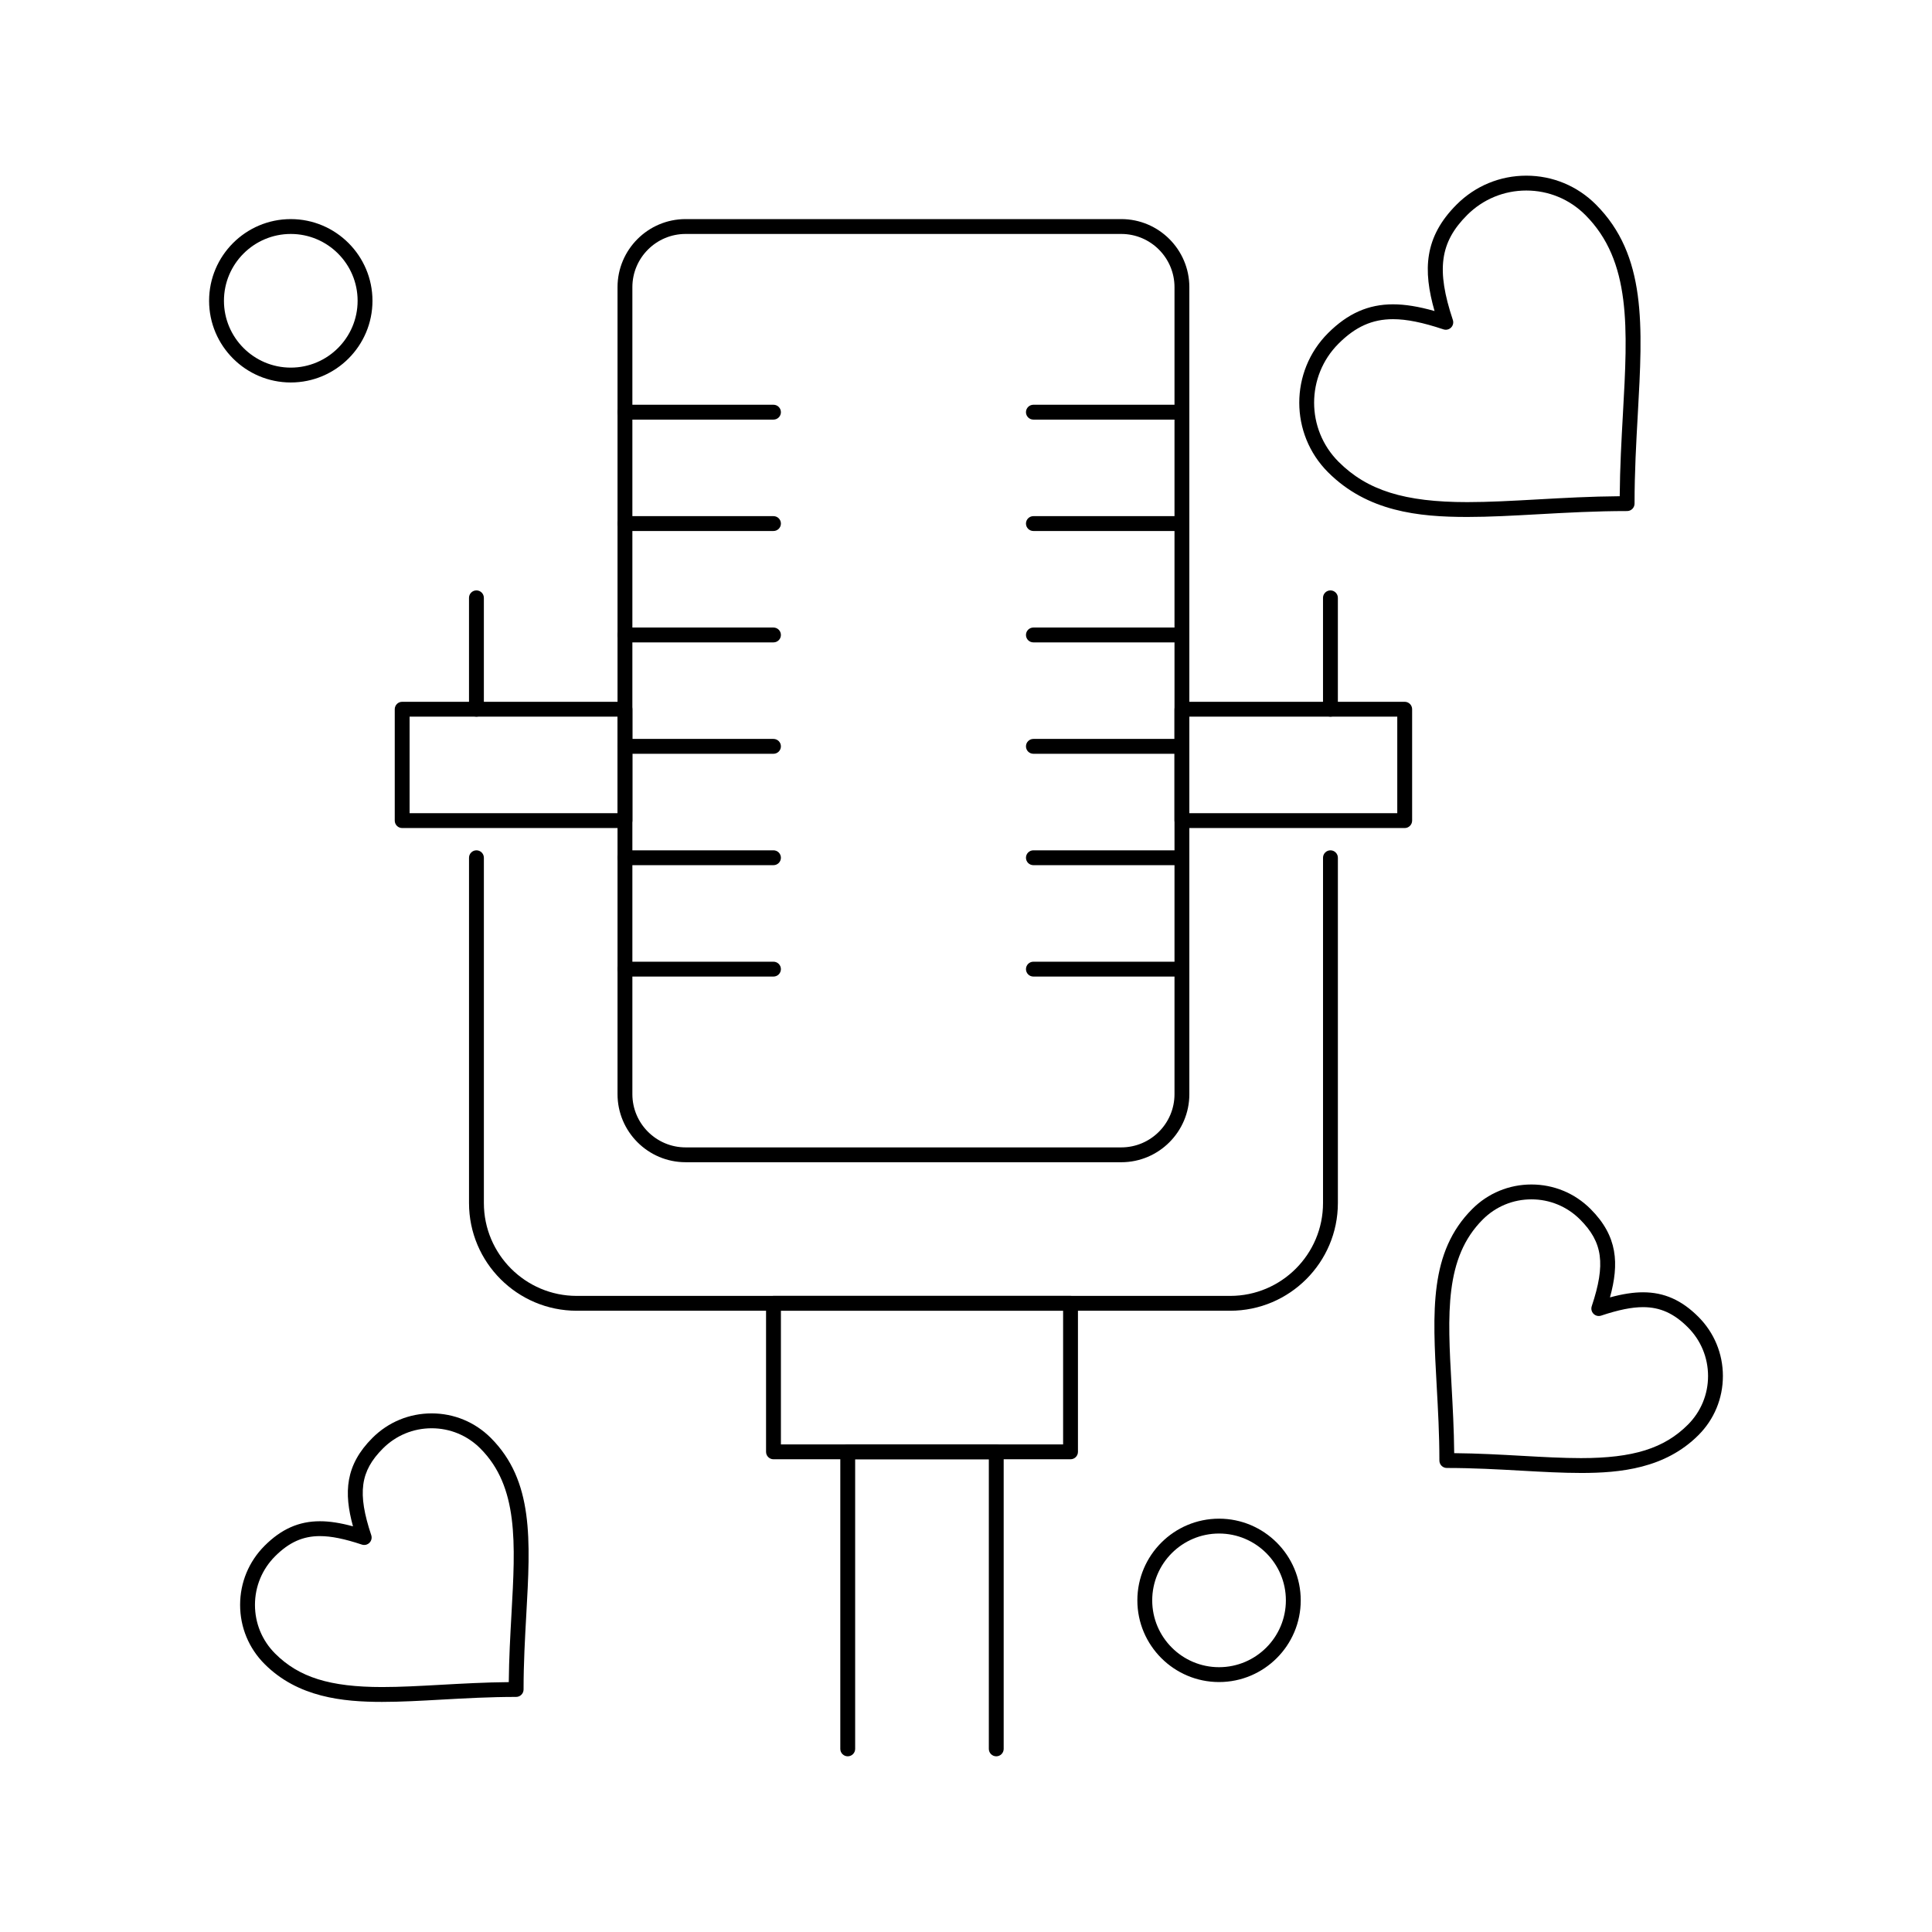
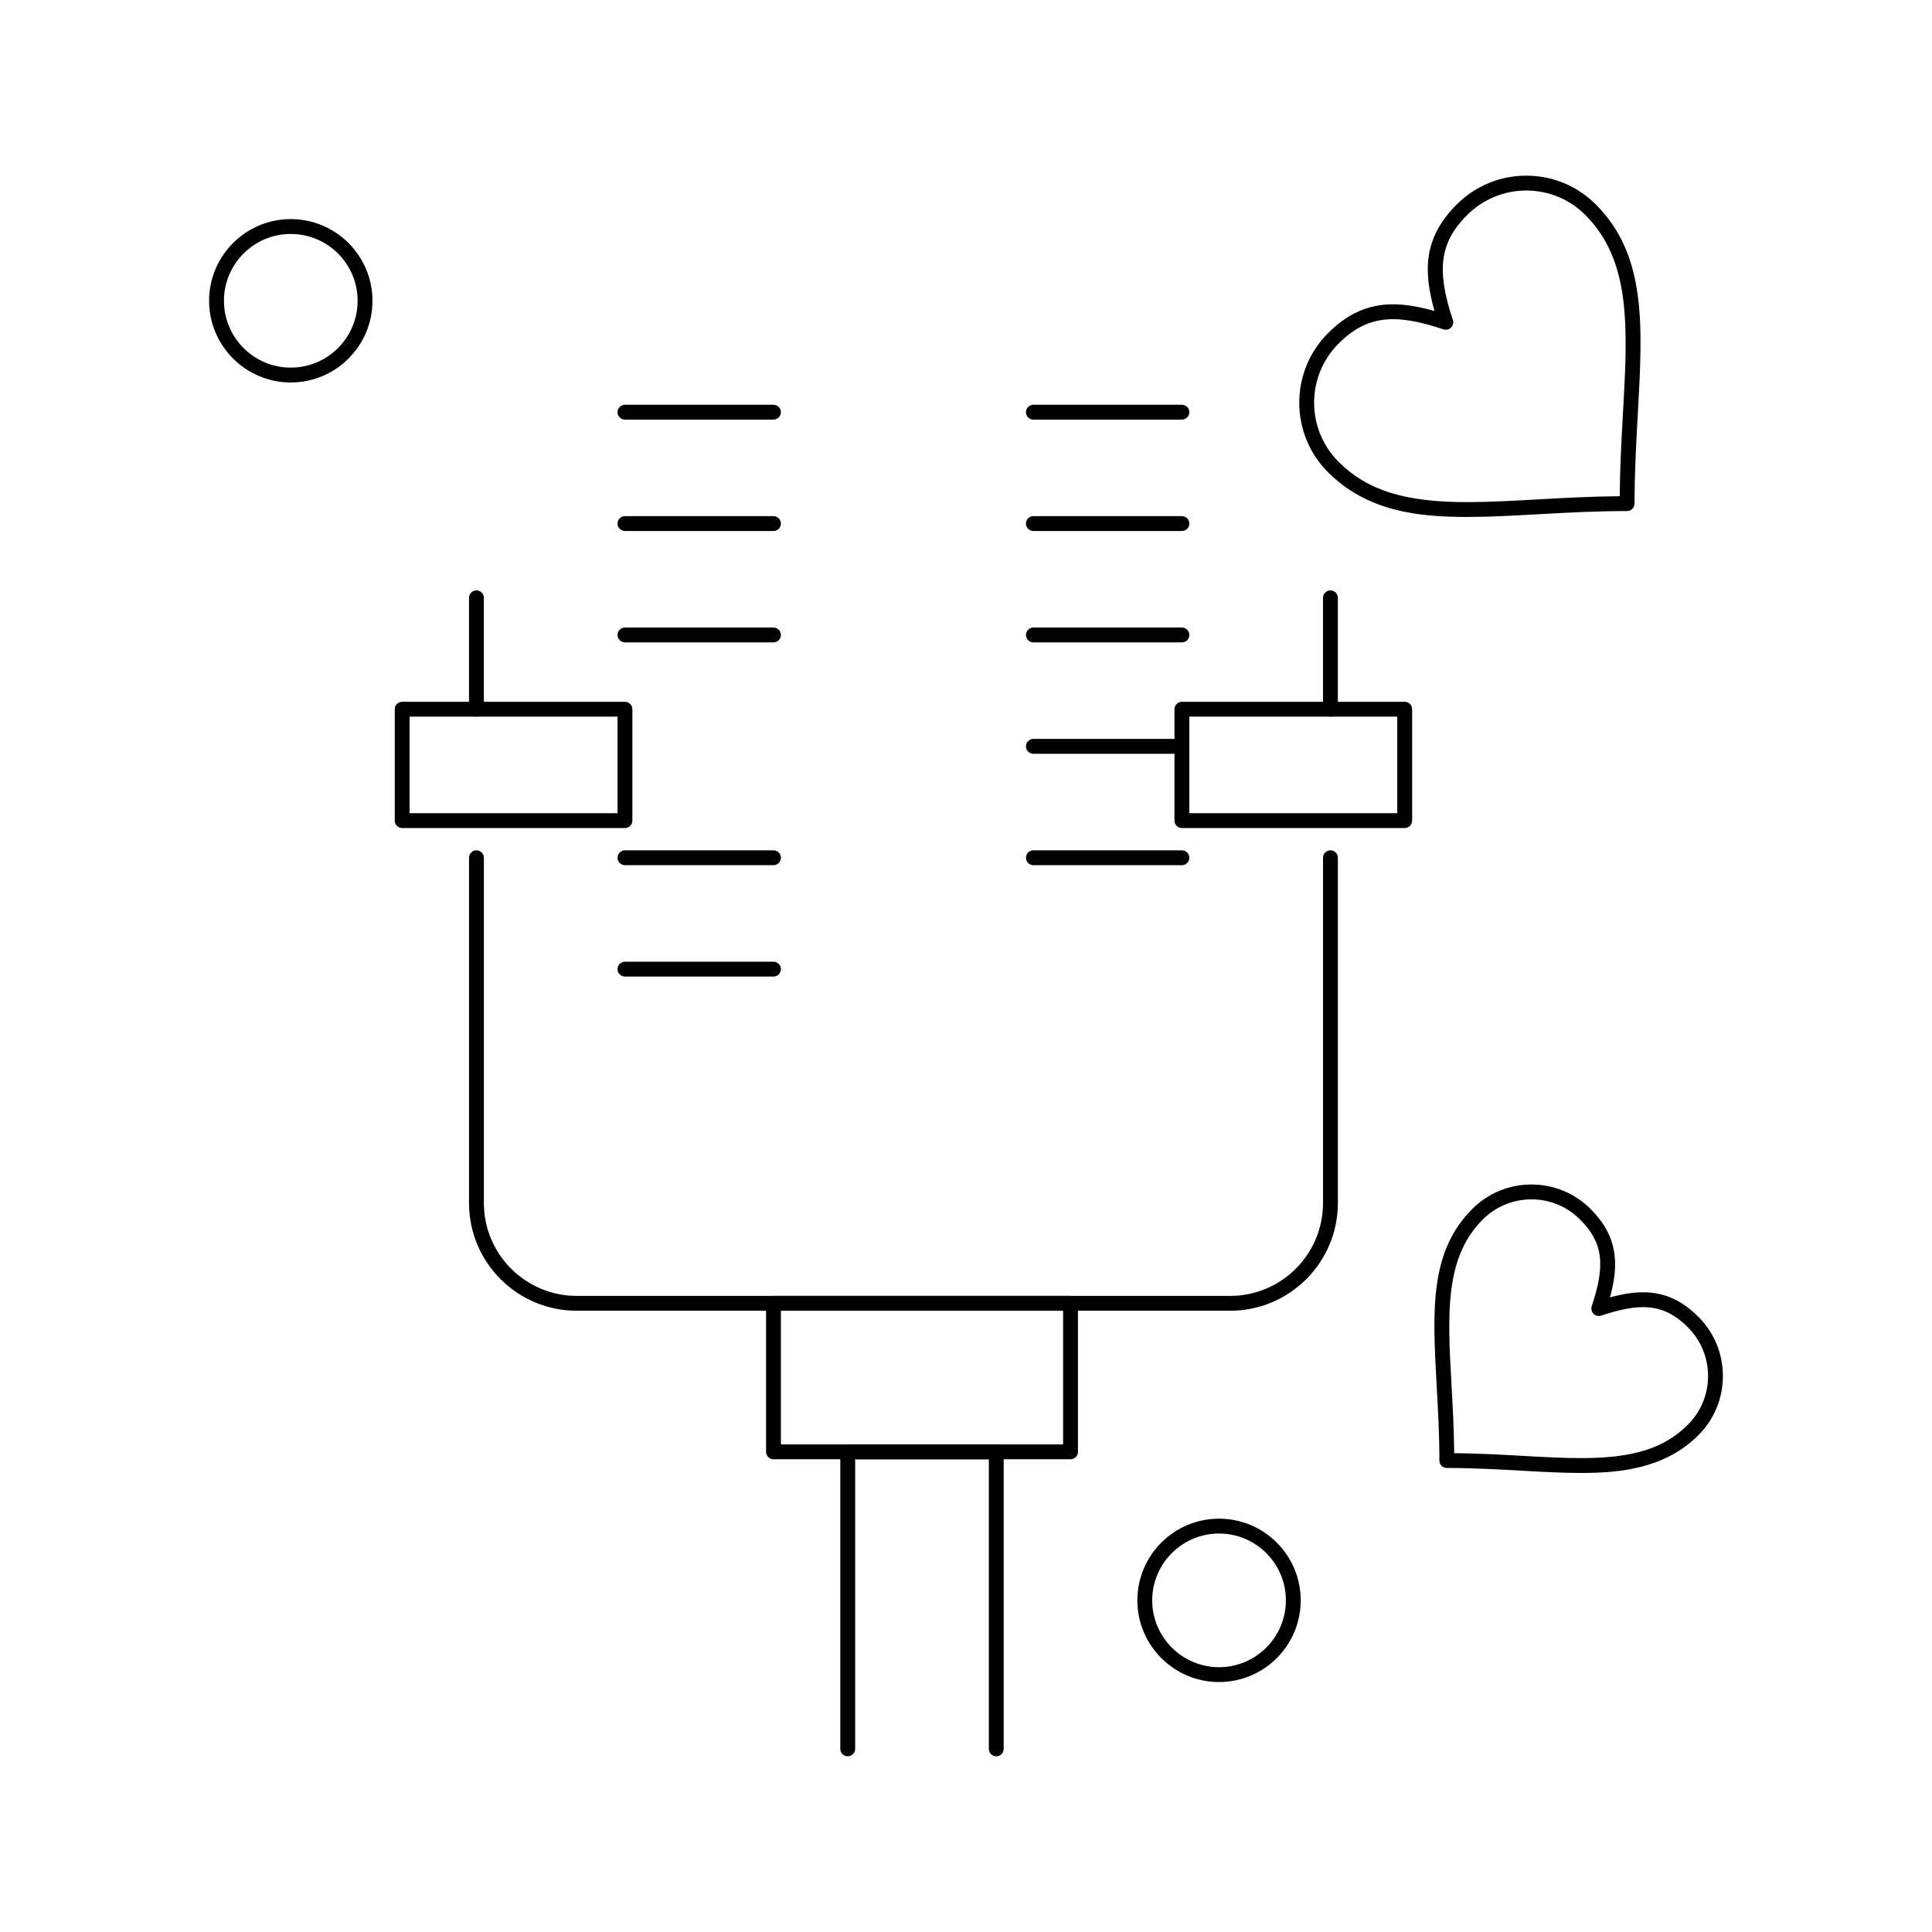
<svg xmlns="http://www.w3.org/2000/svg" fill="#000000" width="800px" height="800px" version="1.1" viewBox="144 144 512 512">
  <g>
    <path d="m470.01 491.36h-173.18c-15.734 0-28.535-12.801-28.535-28.535v-91.512c0-1.086 0.883-1.969 1.969-1.969 1.086 0 1.969 0.883 1.969 1.969v91.512c0 13.566 11.035 24.602 24.602 24.602h173.18c13.566 0 24.602-11.035 24.602-24.602v-91.512c0-1.086 0.883-1.969 1.969-1.969 1.086 0 1.969 0.883 1.969 1.969v91.512c-0.008 15.734-12.809 28.535-28.543 28.535z" />
-     <path d="m441.15 452h-115.46c-9.949 0-18.039-8.094-18.039-18.039v-213.86c0-9.949 8.094-18.039 18.039-18.039h115.46c9.945 0 18.039 8.094 18.039 18.039v213.86c0 9.949-8.09 18.043-18.039 18.043zm-115.46-246c-7.777 0-14.105 6.328-14.105 14.105v213.86c0 7.777 6.328 14.105 14.105 14.105h115.46c7.777 0 14.105-6.328 14.105-14.105v-213.86c0-7.777-6.328-14.105-14.105-14.105z" />
    <path d="m427.7 530.72h-78.719c-1.086 0-1.969-0.883-1.969-1.969v-39.359c0-1.086 0.883-1.969 1.969-1.969h78.719c1.086 0 1.969 0.883 1.969 1.969v39.359c0 1.09-0.879 1.969-1.969 1.969zm-76.75-3.934h74.785v-35.426h-74.785z" />
    <path d="m408.02 609.44c-1.086 0-1.969-0.883-1.969-1.969v-76.754h-35.426v76.754c0 1.086-0.883 1.969-1.969 1.969s-1.969-0.883-1.969-1.969v-78.719c0-1.086 0.883-1.969 1.969-1.969h39.359c1.086 0 1.969 0.883 1.969 1.969v78.719c0.004 1.086-0.875 1.969-1.965 1.969z" />
    <path d="m516.26 363.44h-59.039c-1.086 0-1.969-0.883-1.969-1.969v-29.52c0-1.086 0.883-1.969 1.969-1.969h59.039c1.086 0 1.969 0.883 1.969 1.969v29.52c-0.004 1.086-0.883 1.969-1.969 1.969zm-57.074-3.938h55.105v-25.586h-55.105z" />
    <path d="m309.62 363.44h-59.039c-1.086 0-1.969-0.883-1.969-1.969v-29.52c0-1.086 0.883-1.969 1.969-1.969h59.039c1.086 0 1.969 0.883 1.969 1.969v29.52c-0.004 1.086-0.883 1.969-1.969 1.969zm-57.074-3.938h55.105v-25.586h-55.105z" />
    <path d="m457.22 255.2h-39.359c-1.086 0-1.969-0.883-1.969-1.969 0-1.086 0.883-1.969 1.969-1.969h39.359c1.086 0 1.969 0.883 1.969 1.969 0 1.086-0.879 1.969-1.969 1.969z" />
    <path d="m457.22 284.72h-39.359c-1.086 0-1.969-0.883-1.969-1.969s0.883-1.969 1.969-1.969h39.359c1.086 0 1.969 0.883 1.969 1.969 0 1.09-0.879 1.969-1.969 1.969z" />
    <path d="m457.22 314.24h-39.359c-1.086 0-1.969-0.883-1.969-1.969 0-1.086 0.883-1.969 1.969-1.969h39.359c1.086 0 1.969 0.883 1.969 1.969 0 1.09-0.879 1.969-1.969 1.969z" />
    <path d="m457.22 343.76h-39.359c-1.086 0-1.969-0.883-1.969-1.969 0-1.086 0.883-1.969 1.969-1.969h39.359c1.086 0 1.969 0.883 1.969 1.969 0 1.086-0.879 1.969-1.969 1.969z" />
    <path d="m457.22 373.28h-39.359c-1.086 0-1.969-0.883-1.969-1.969s0.883-1.969 1.969-1.969h39.359c1.086 0 1.969 0.883 1.969 1.969s-0.879 1.969-1.969 1.969z" />
-     <path d="m457.22 402.8h-39.359c-1.086 0-1.969-0.883-1.969-1.969 0-1.086 0.883-1.969 1.969-1.969h39.359c1.086 0 1.969 0.883 1.969 1.969 0 1.086-0.879 1.969-1.969 1.969z" />
    <path d="m348.98 255.2h-39.359c-1.086 0-1.969-0.883-1.969-1.969 0-1.086 0.883-1.969 1.969-1.969h39.359c1.086 0 1.969 0.883 1.969 1.969 0 1.086-0.883 1.969-1.969 1.969z" />
    <path d="m348.98 284.72h-39.359c-1.086 0-1.969-0.883-1.969-1.969s0.883-1.969 1.969-1.969h39.359c1.086 0 1.969 0.883 1.969 1.969 0 1.09-0.883 1.969-1.969 1.969z" />
    <path d="m348.98 314.24h-39.359c-1.086 0-1.969-0.883-1.969-1.969 0-1.086 0.883-1.969 1.969-1.969h39.359c1.086 0 1.969 0.883 1.969 1.969 0 1.09-0.883 1.969-1.969 1.969z" />
-     <path d="m348.98 343.76h-39.359c-1.086 0-1.969-0.883-1.969-1.969 0-1.086 0.883-1.969 1.969-1.969h39.359c1.086 0 1.969 0.883 1.969 1.969 0 1.086-0.883 1.969-1.969 1.969z" />
    <path d="m348.98 373.28h-39.359c-1.086 0-1.969-0.883-1.969-1.969s0.883-1.969 1.969-1.969h39.359c1.086 0 1.969 0.883 1.969 1.969s-0.883 1.969-1.969 1.969z" />
    <path d="m348.98 402.8h-39.359c-1.086 0-1.969-0.883-1.969-1.969 0-1.086 0.883-1.969 1.969-1.969h39.359c1.086 0 1.969 0.883 1.969 1.969 0 1.086-0.883 1.969-1.969 1.969z" />
    <path d="m496.58 333.92c-1.086 0-1.969-0.883-1.969-1.969v-29.52c0-1.086 0.883-1.969 1.969-1.969 1.086 0 1.969 0.883 1.969 1.969v29.52c-0.004 1.09-0.883 1.969-1.969 1.969z" />
    <path d="m270.26 333.92c-1.086 0-1.969-0.883-1.969-1.969v-29.52c0-1.086 0.883-1.969 1.969-1.969 1.086 0 1.969 0.883 1.969 1.969v29.52c0 1.09-0.879 1.969-1.969 1.969z" />
-     <path d="m532.84 281c-13.008 0-26.48-1.438-36.898-11.852-10.164-10.164-10.164-26.699 0-36.863 5.211-5.207 10.68-7.637 17.223-7.637 3.18 0 6.734 0.57 11.004 1.781-3.094-10.84-2.789-19.582 5.859-28.227 4.934-4.934 11.488-7.648 18.457-7.648 6.961 0 13.504 2.711 18.426 7.629 13.477 13.477 12.438 32.082 11.121 55.637-0.422 7.535-0.859 15.328-0.859 23.645 0 1.086-0.883 1.969-1.969 1.969-8.305 0-16.086 0.434-23.609 0.852-6.621 0.367-12.875 0.715-18.754 0.715zm-19.676-52.414c-5.504 0-9.957 2-14.438 6.481-8.629 8.629-8.629 22.672 0 31.301 7.598 7.598 17.484 10.699 34.113 10.699 5.769 0 11.969-0.344 18.535-0.711 6.988-0.391 14.191-0.793 21.867-0.852 0.062-7.688 0.465-14.906 0.855-21.902 1.262-22.57 2.262-40.398-9.973-52.633-4.176-4.176-9.73-6.477-15.641-6.477-5.918 0-11.484 2.309-15.676 6.496-7.227 7.227-8.219 14.504-3.785 27.809 0.234 0.707 0.051 1.488-0.477 2.012-0.527 0.527-1.305 0.711-2.016 0.477-5.519-1.844-9.766-2.699-13.367-2.699z" />
-     <path d="m245.28 595.02c-10.449 0-22.32-1.191-31.156-10.027-4.188-4.184-6.492-9.754-6.492-15.676s2.305-11.488 6.492-15.676c4.43-4.43 9.09-6.496 14.66-6.496 2.559 0 5.398 0.434 8.762 1.352-2.461-8.945-2.07-16.215 5.144-23.43 4.195-4.195 9.77-6.504 15.699-6.504 5.922 0 11.484 2.305 15.672 6.488 11.398 11.398 10.523 27.055 9.41 46.879-0.352 6.312-0.719 12.84-0.719 19.801 0 1.086-0.883 1.969-1.969 1.969-6.949 0-13.469 0.363-19.77 0.715-5.551 0.312-10.797 0.605-15.734 0.605zm-16.492-43.938c-4.523 0-8.184 1.648-11.879 5.34-3.441 3.441-5.34 8.02-5.34 12.891s1.895 9.449 5.34 12.895c6.305 6.301 14.523 8.875 28.371 8.875 4.828 0 10.02-0.289 15.52-0.594 5.766-0.32 11.707-0.652 18.031-0.711 0.059-6.336 0.395-12.289 0.715-18.062 1.055-18.84 1.887-33.723-8.266-43.875-3.441-3.441-8.02-5.336-12.887-5.336-4.875 0-9.465 1.902-12.914 5.352-6.031 6.031-6.812 11.832-3.094 22.98 0.234 0.707 0.051 1.488-0.477 2.016-0.527 0.527-1.305 0.715-2.012 0.477-4.598-1.531-8.129-2.246-11.109-2.246z" />
+     <path d="m532.84 281c-13.008 0-26.48-1.438-36.898-11.852-10.164-10.164-10.164-26.699 0-36.863 5.211-5.207 10.68-7.637 17.223-7.637 3.18 0 6.734 0.57 11.004 1.781-3.094-10.84-2.789-19.582 5.859-28.227 4.934-4.934 11.488-7.648 18.457-7.648 6.961 0 13.504 2.711 18.426 7.629 13.477 13.477 12.438 32.082 11.121 55.637-0.422 7.535-0.859 15.328-0.859 23.645 0 1.086-0.883 1.969-1.969 1.969-8.305 0-16.086 0.434-23.609 0.852-6.621 0.367-12.875 0.715-18.754 0.715zm-19.676-52.414c-5.504 0-9.957 2-14.438 6.481-8.629 8.629-8.629 22.672 0 31.301 7.598 7.598 17.484 10.699 34.113 10.699 5.769 0 11.969-0.344 18.535-0.711 6.988-0.391 14.191-0.793 21.867-0.852 0.062-7.688 0.465-14.906 0.855-21.902 1.262-22.57 2.262-40.398-9.973-52.633-4.176-4.176-9.73-6.477-15.641-6.477-5.918 0-11.484 2.309-15.676 6.496-7.227 7.227-8.219 14.504-3.785 27.809 0.234 0.707 0.051 1.488-0.477 2.012-0.527 0.527-1.305 0.711-2.016 0.477-5.519-1.844-9.766-2.699-13.367-2.699" />
    <path d="m562.98 534.35c-4.945 0-10.199-0.293-15.762-0.605-6.309-0.352-12.836-0.719-19.797-0.719-1.086 0-1.969-0.883-1.969-1.969 0-6.949-0.363-13.469-0.715-19.773-1.105-19.828-1.977-35.488 9.426-46.891 4.184-4.188 9.754-6.492 15.676-6.492 5.922 0 11.488 2.305 15.676 6.492 7.211 7.211 7.606 14.484 5.144 23.43 3.367-0.918 6.207-1.352 8.762-1.352 5.574 0 10.23 2.062 14.66 6.492 4.191 4.191 6.504 9.766 6.504 15.688 0.004 5.926-2.301 11.492-6.488 15.68-8.824 8.828-20.684 10.02-31.117 10.02zm-33.602-5.25c6.336 0.059 12.285 0.391 18.059 0.715 5.508 0.309 10.707 0.598 15.543 0.598 13.832 0 22.039-2.57 28.336-8.867 3.441-3.441 5.34-8.023 5.336-12.895-0.004-4.875-1.902-9.457-5.352-12.906-3.691-3.691-7.356-5.34-11.875-5.34-2.984 0-6.512 0.715-11.105 2.246-0.711 0.234-1.488 0.055-2.016-0.477-0.527-0.527-0.711-1.309-0.477-2.016 3.719-11.152 2.934-16.953-3.094-22.98-3.441-3.441-8.02-5.34-12.891-5.34s-9.449 1.895-12.895 5.34c-10.156 10.16-9.328 25.043-8.277 43.891 0.316 5.762 0.648 11.707 0.707 18.031z" />
    <path d="m221.06 245.36c-11.938 0-21.648-9.711-21.648-21.648s9.711-21.648 21.648-21.648 21.648 9.711 21.648 21.648-9.711 21.648-21.648 21.648zm0-39.359c-9.766 0-17.711 7.945-17.711 17.711 0 9.766 7.945 17.711 17.711 17.711s17.711-7.945 17.711-17.711c0.004-9.766-7.941-17.711-17.711-17.711z" />
    <path d="m467.06 589.76c-11.938 0-21.648-9.711-21.648-21.648s9.711-21.648 21.648-21.648 21.648 9.711 21.648 21.648-9.711 21.648-21.648 21.648zm0-39.359c-9.766 0-17.711 7.945-17.711 17.711s7.945 17.711 17.711 17.711 17.711-7.945 17.711-17.711c0.004-9.766-7.941-17.711-17.711-17.711z" />
  </g>
</svg>